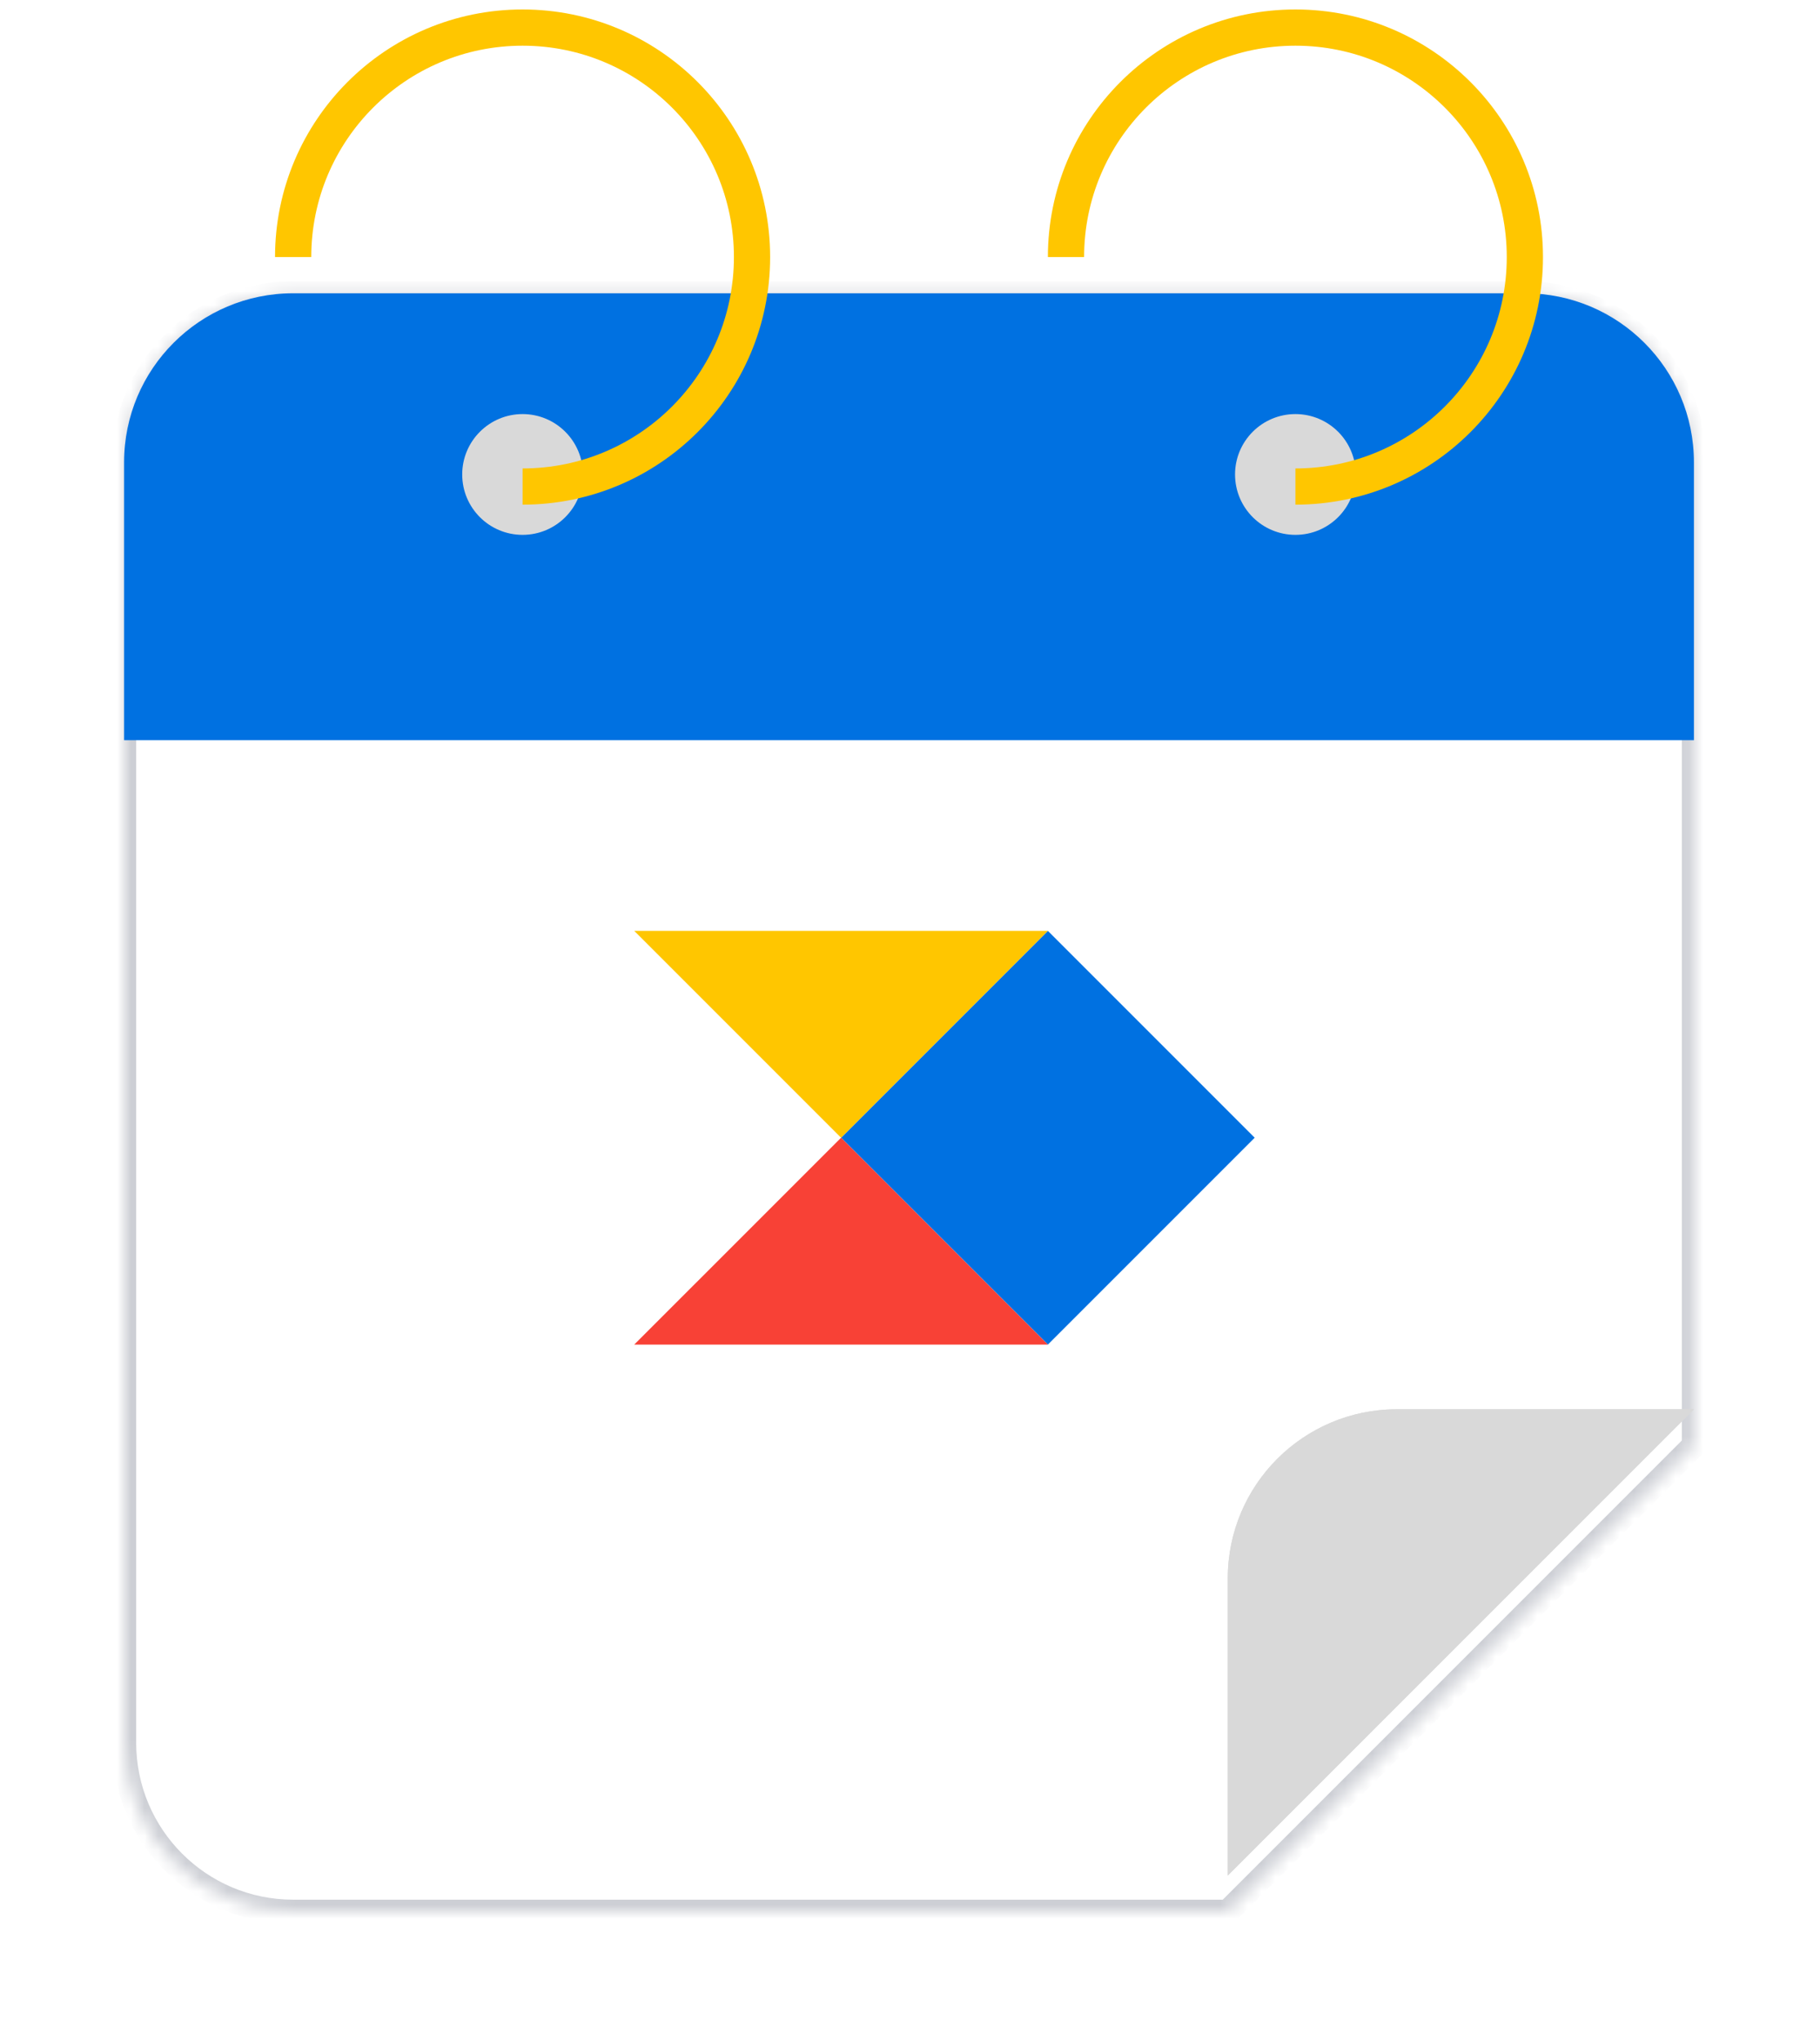
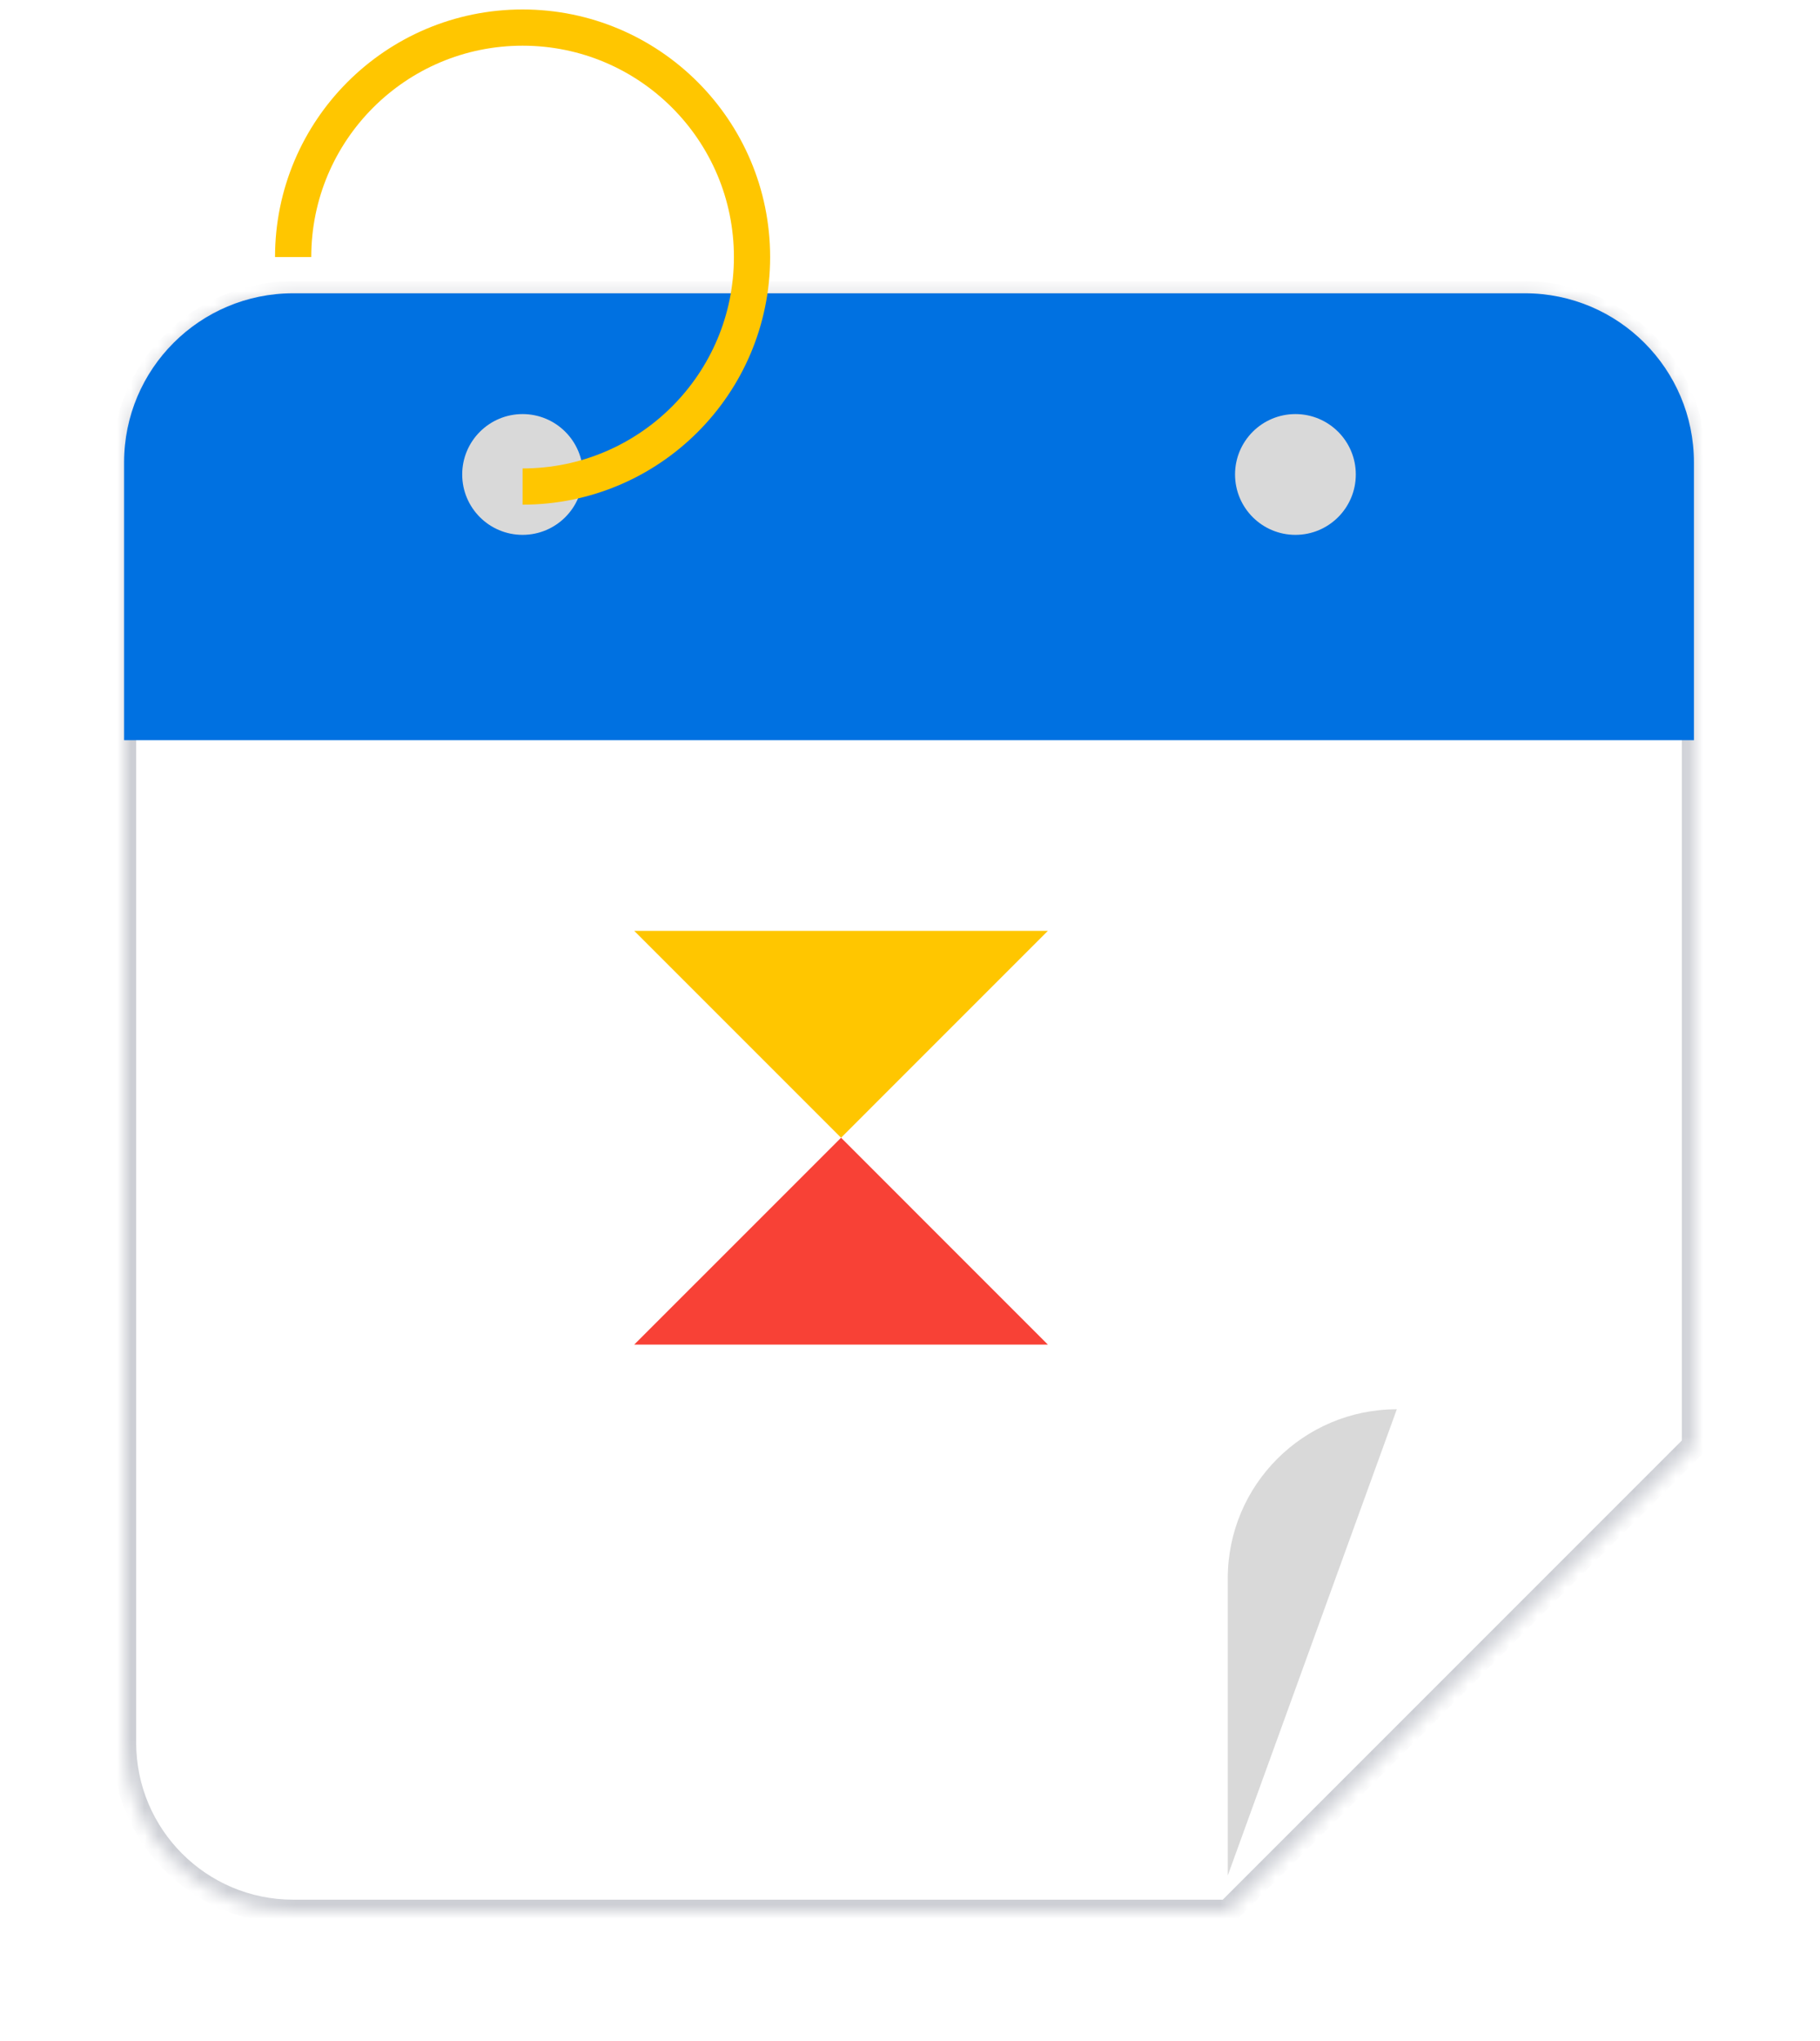
<svg xmlns="http://www.w3.org/2000/svg" width="132" height="148" viewBox="0 0 132 148" fill="none">
  <g clip-path="url(#clip0_8405_1167)">
    <g filter="url(#filter0_d_8405_1167)">
-       <path d="M110.595 18.64C117.367 18.64 122.856 24.13 122.856 30.902V102.19L89.047 136H21.262C14.49 136 9 130.51 9 123.738V30.902C9 24.13 14.49 18.64 21.262 18.64H110.595Z" fill="white" />
      <mask id="mask0_8405_1167" style="mask-type:luminance" maskUnits="userSpaceOnUse" x="9" y="18" width="114" height="118">
        <path d="M110.595 18.64C117.367 18.64 122.856 24.13 122.856 30.902V102.19L89.047 136H21.262C14.49 136 9 130.51 9 123.738V30.902C9 24.13 14.49 18.64 21.262 18.64H110.595Z" fill="white" />
      </mask>
      <g mask="url(#mask0_8405_1167)">
        <path d="M122.856 102.19L123.476 102.81L123.732 102.553V102.19H122.856ZM89.047 136V136.876H89.41L89.666 136.619L89.047 136ZM110.595 18.64V19.516C116.883 19.516 121.981 24.614 121.981 30.902H122.856H123.732C123.732 23.647 117.85 17.765 110.595 17.765V18.64ZM122.856 30.902H121.981V102.19H122.856H123.732V30.902H122.856ZM122.856 102.19L122.237 101.571L88.428 135.381L89.047 136L89.666 136.619L123.476 102.81L122.856 102.19ZM89.047 136V135.124H21.262V136V136.876H89.047V136ZM21.262 136V135.124C14.974 135.124 9.876 130.026 9.876 123.738H9H8.124C8.124 130.994 14.006 136.876 21.262 136.876V136ZM9 123.738H9.876V30.902H9H8.124V123.738H9ZM9 30.902H9.876C9.876 24.614 14.974 19.516 21.262 19.516V18.64V17.765C14.006 17.765 8.124 23.647 8.124 30.902H9ZM21.262 18.64V19.516H110.595V18.64V17.765H21.262V18.64Z" fill="#CDCFD5" />
      </g>
    </g>
-     <path d="M89.047 114.452C89.047 107.68 94.537 102.191 101.308 102.19H122.856L89.047 136V114.452Z" fill="#D9D9D9" />
    <g filter="url(#filter1_d_8405_1167)">
      <path d="M110.595 18.64C117.367 18.64 122.856 24.13 122.856 30.902V51.046H9V30.902C9 24.13 14.49 18.64 21.262 18.64H110.595Z" fill="#0071E1" />
    </g>
-     <path d="M89.047 114.452C89.047 107.68 94.537 102.191 101.308 102.19H122.856L89.047 136V114.452Z" fill="#D9D9D9" />
+     <path d="M89.047 114.452C89.047 107.68 94.537 102.191 101.308 102.19L89.047 136V114.452Z" fill="#D9D9D9" />
    <path d="M37.902 38.784C40.321 38.784 42.281 36.824 42.281 34.405C42.281 31.987 40.321 30.026 37.902 30.026C35.483 30.026 33.523 31.987 33.523 34.405C33.523 36.824 35.483 38.784 37.902 38.784Z" fill="#D9D9D9" />
    <path d="M93.954 38.784C96.373 38.784 98.333 36.824 98.333 34.405C98.333 31.987 96.373 30.026 93.954 30.026C91.536 30.026 89.575 31.987 89.575 34.405C89.575 36.824 91.536 38.784 93.954 38.784Z" fill="#D9D9D9" />
    <path d="M37.902 35.281C47.092 35.281 54.542 27.831 54.542 18.64C54.542 9.45 47.092 2 37.902 2C28.712 2 21.261 9.45 21.261 18.64" stroke="#FFC600" stroke-width="2.627" />
-     <path d="M93.954 35.281C103.145 35.281 110.595 27.831 110.595 18.64C110.595 9.45 103.145 2 93.954 2C84.764 2 77.314 9.45 77.314 18.64" stroke="#FFC600" stroke-width="2.627" />
-     <path d="M76 67.5L91 82.5L76 97.5L61.001 82.5L76 67.5Z" fill="#0071E1" />
    <path d="M75.999 67.5L61 82.5L46 67.5H75.999Z" fill="#FFC600" />
    <path d="M61 82.5L75.999 97.5H46L61 82.5Z" fill="#F84136" />
  </g>
  <defs>
    <filter id="filter0_d_8405_1167" x="0.242" y="12.51" width="131.372" height="134.876" filterUnits="userSpaceOnUse" color-interpolation-filters="sRGB">
      <feFlood flood-opacity="0" result="BackgroundImageFix" />
      <feColorMatrix in="SourceAlpha" type="matrix" values="0 0 0 0 0 0 0 0 0 0 0 0 0 0 0 0 0 0 127 0" result="hardAlpha" />
      <feOffset dy="2.627" />
      <feGaussianBlur stdDeviation="4.379" />
      <feColorMatrix type="matrix" values="0 0 0 0 0.247 0 0 0 0 0.278 0 0 0 0 0.31 0 0 0 0.15 0" />
      <feBlend mode="normal" in2="BackgroundImageFix" result="effect1_dropShadow_8405_1167" />
      <feBlend mode="normal" in="SourceGraphic" in2="effect1_dropShadow_8405_1167" result="shape" />
    </filter>
    <filter id="filter1_d_8405_1167" x="0.242" y="12.51" width="131.372" height="49.922" filterUnits="userSpaceOnUse" color-interpolation-filters="sRGB">
      <feFlood flood-opacity="0" result="BackgroundImageFix" />
      <feColorMatrix in="SourceAlpha" type="matrix" values="0 0 0 0 0 0 0 0 0 0 0 0 0 0 0 0 0 0 127 0" result="hardAlpha" />
      <feOffset dy="2.627" />
      <feGaussianBlur stdDeviation="4.379" />
      <feColorMatrix type="matrix" values="0 0 0 0 0.247 0 0 0 0 0.278 0 0 0 0 0.31 0 0 0 0.15 0" />
      <feBlend mode="normal" in2="BackgroundImageFix" result="effect1_dropShadow_8405_1167" />
      <feBlend mode="normal" in="SourceGraphic" in2="effect1_dropShadow_8405_1167" result="shape" />
    </filter>
    <clipPath id="clip0_8405_1167">
      <rect width="132" height="148" fill="white" />
    </clipPath>
  </defs>
</svg>